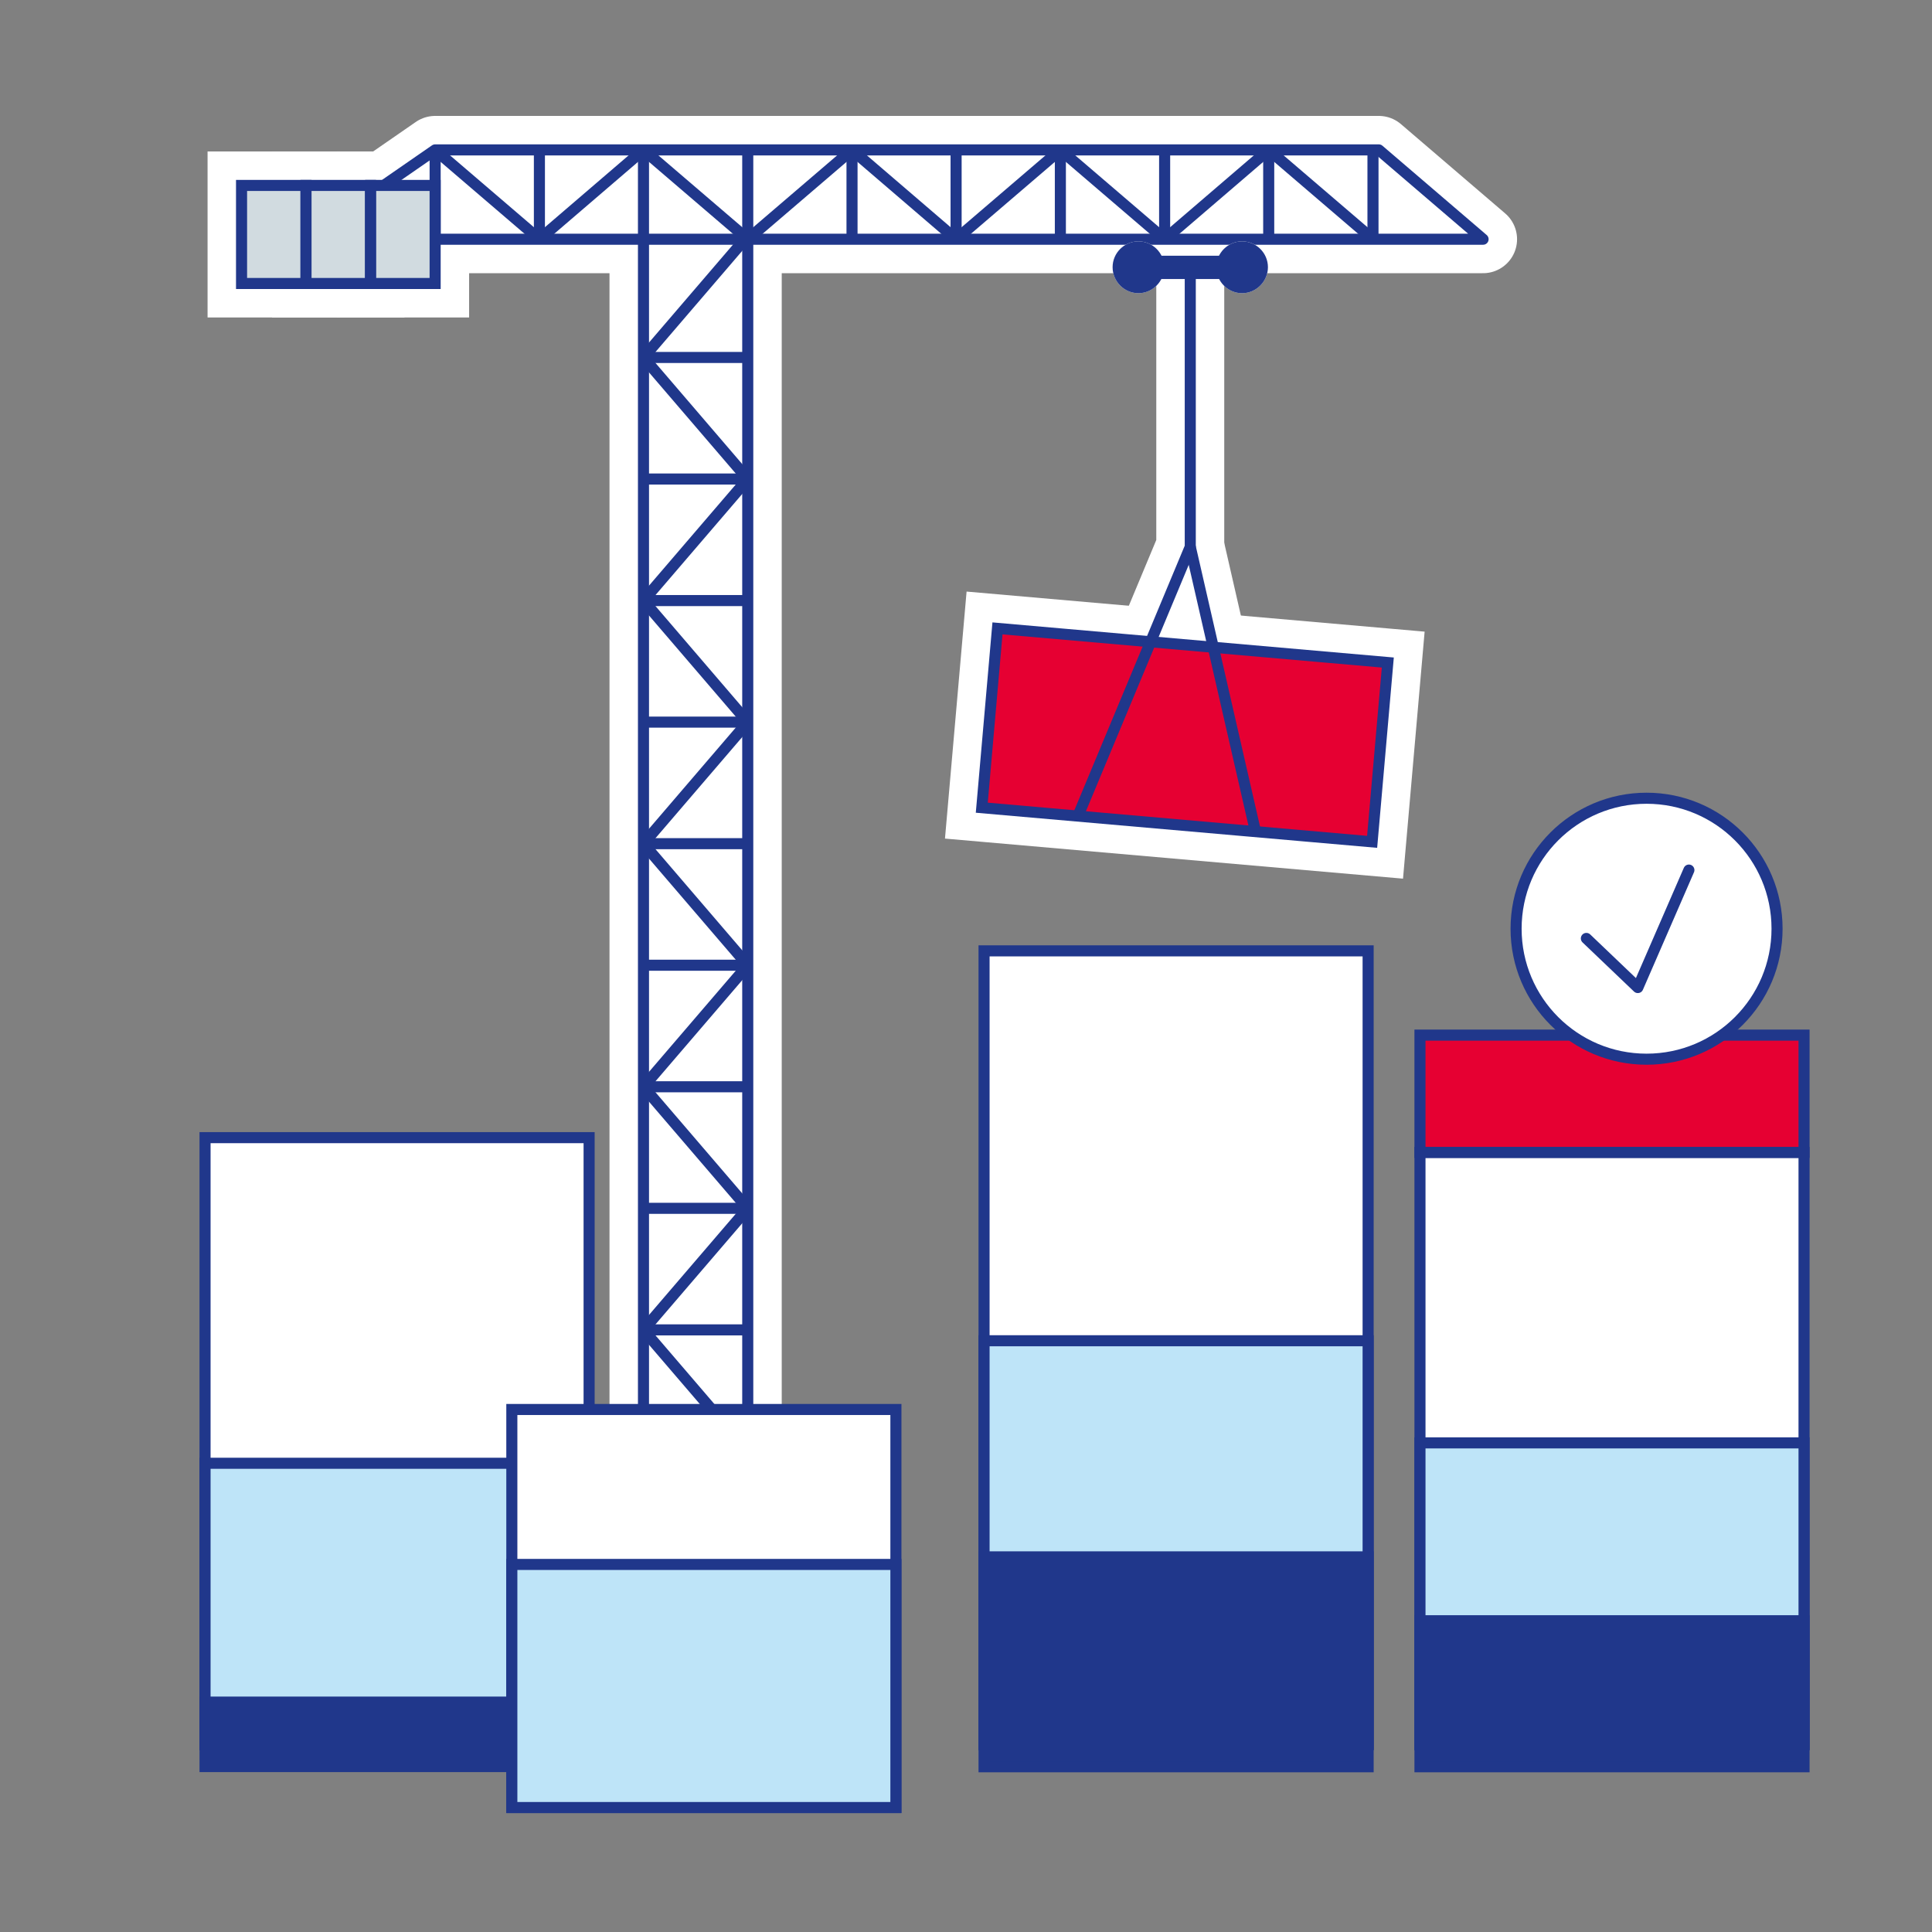
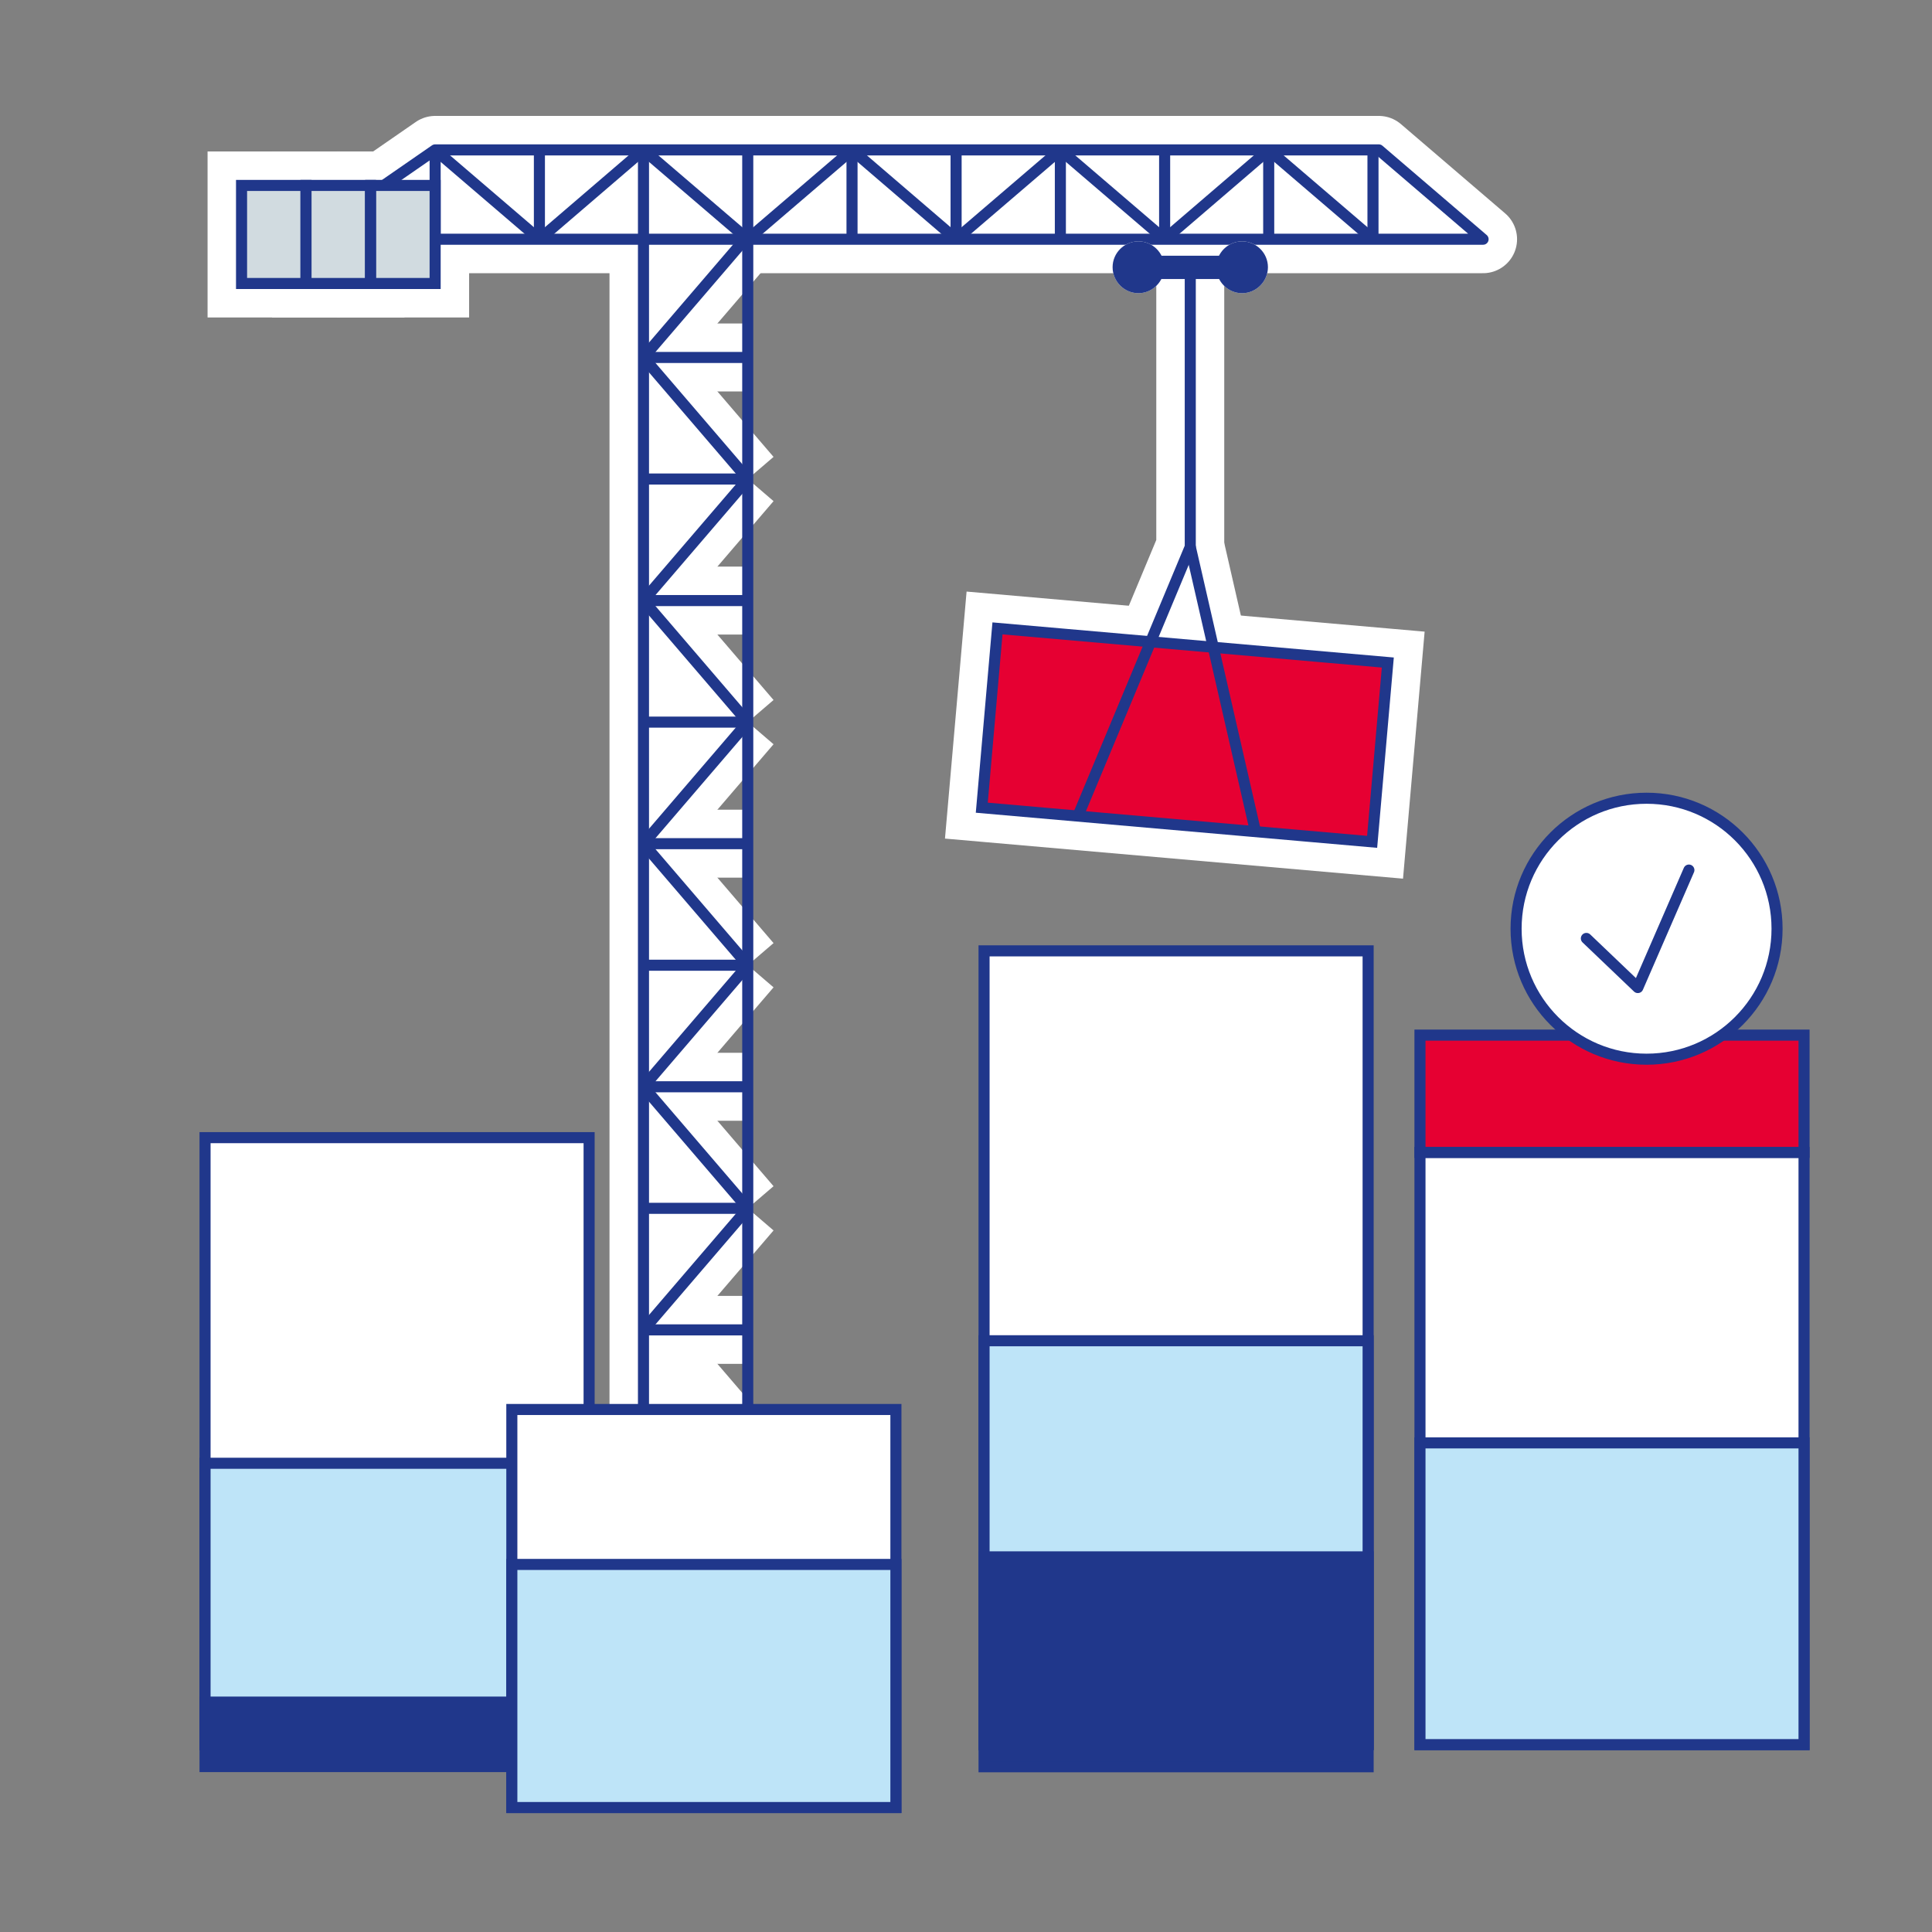
<svg xmlns="http://www.w3.org/2000/svg" width="199" height="199" viewBox="0 0 199 199" fill="none">
  <rect x="0" y="0" width="199" height="199" fill="#808080" stroke="none" />
  <path d="M66.28 36.82H77.02" stroke="white" stroke-width="7" />
  <path d="M77.02 24.3L66.28 36.82" stroke="white" stroke-width="7" />
  <path d="M77.02 49.34L66.28 36.82" stroke="white" stroke-width="7" />
  <path d="M77.02 49.34H66.28" stroke="white" stroke-width="7" />
  <path d="M66.28 61.86H77.02" stroke="white" stroke-width="7" />
  <path d="M77.02 49.34L66.28 61.86" stroke="white" stroke-width="7" />
  <path d="M77.02 74.38L66.28 61.86" stroke="white" stroke-width="7" />
  <path d="M77.02 74.38H66.28" stroke="white" stroke-width="7" />
  <path d="M66.28 86.9H77.02" stroke="white" stroke-width="7" />
  <path d="M77.02 74.38L66.28 86.9" stroke="white" stroke-width="7" />
  <path d="M77.02 99.42L66.28 86.9" stroke="white" stroke-width="7" />
  <path d="M77.02 99.42H66.28" stroke="white" stroke-width="7" />
  <path d="M66.28 111.94H77.02" stroke="white" stroke-width="7" />
  <path d="M77.02 99.42L66.28 111.94" stroke="white" stroke-width="7" />
  <path d="M77.02 124.46L66.28 111.94" stroke="white" stroke-width="7" />
  <path d="M77.02 124.46H66.28" stroke="white" stroke-width="7" />
  <path d="M66.28 136.98H77.02" stroke="white" stroke-width="7" />
  <path d="M77.02 124.46L66.28 136.98" stroke="white" stroke-width="7" />
  <path d="M77.02 149.5L66.28 136.98" stroke="white" stroke-width="7" />
  <path d="M66.28 24.64V155.62" stroke="white" stroke-width="7" />
-   <path d="M77.02 24.64V154.3" stroke="white" stroke-width="7" />
  <path d="M24.88 24.64H152.76L142.02 15.44H44.82L31.52 24.64" stroke="white" stroke-width="7" stroke-linejoin="round" />
  <path d="M44.82 15.44V24.64" stroke="white" stroke-width="7" />
  <path d="M55.56 24.64V15.44" stroke="white" stroke-width="7" />
  <path d="M44.82 15.44L55.56 24.64" stroke="white" stroke-width="7" />
  <path d="M66.28 15.44L55.56 24.64" stroke="white" stroke-width="7" />
  <path d="M66.28 15.44V24.64" stroke="white" stroke-width="7" />
  <path d="M77.02 24.64V15.44" stroke="white" stroke-width="7" />
  <path d="M87.76 24.64V15.44" stroke="white" stroke-width="7" />
  <path d="M66.28 15.44L77.02 24.64" stroke="white" stroke-width="7" />
  <path d="M87.76 15.44L77.02 24.64" stroke="white" stroke-width="7" />
  <path d="M98.48 24.64V15.44" stroke="white" stroke-width="7" />
  <path d="M87.76 15.44L98.48 24.64" stroke="white" stroke-width="7" />
  <path d="M109.22 15.44L98.48 24.64" stroke="white" stroke-width="7" />
  <path d="M109.22 15.44V24.64" stroke="white" stroke-width="7" />
  <path d="M119.96 24.64V15.44" stroke="white" stroke-width="7" />
  <path d="M130.68 24.64V15.44" stroke="white" stroke-width="7" />
  <path d="M141.42 24.64V15.44" stroke="white" stroke-width="7" />
  <path d="M109.22 15.44L119.96 24.64" stroke="white" stroke-width="7" />
  <path d="M130.68 15.44L119.96 24.64" stroke="white" stroke-width="7" />
  <path d="M31.52 19.1H24.88V29.2H31.52V19.1Z" fill="#D1DBE0" stroke="white" stroke-width="7" />
  <path d="M38.16 19.1H31.52V29.2H38.16V19.1Z" fill="#D1DBE0" stroke="white" stroke-width="7" />
  <path d="M44.82 19.1H38.18V29.2H44.82V19.1Z" fill="#D1DBE0" stroke="white" stroke-width="7" />
  <path d="M130.68 15.44L141.42 24.64" stroke="white" stroke-width="7" />
  <path d="M66.28 36.82H77.02" stroke="#20378B" stroke-width="1.14" />
  <path d="M77.02 24.3L66.28 36.82" stroke="#20378B" stroke-width="1.14" />
  <path d="M77.02 49.34L66.28 36.82" stroke="#20378B" stroke-width="1.14" />
  <path d="M77.02 49.34H66.28" stroke="#20378B" stroke-width="1.14" />
  <path d="M66.28 61.86H77.02" stroke="#20378B" stroke-width="1.14" />
  <path d="M77.02 49.34L66.28 61.86" stroke="#20378B" stroke-width="1.14" />
  <path d="M77.02 74.38L66.28 61.86" stroke="#20378B" stroke-width="1.14" />
  <path d="M77.02 74.38H66.28" stroke="#20378B" stroke-width="1.14" />
  <path d="M66.28 86.9H77.02" stroke="#20378B" stroke-width="1.14" />
  <path d="M77.02 74.38L66.28 86.9" stroke="#20378B" stroke-width="1.14" />
  <path d="M77.02 99.42L66.28 86.9" stroke="#20378B" stroke-width="1.14" />
  <path d="M77.02 99.42H66.28" stroke="#20378B" stroke-width="1.14" />
  <path d="M66.28 111.94H77.02" stroke="#20378B" stroke-width="1.14" />
  <path d="M77.02 99.42L66.28 111.94" stroke="#20378B" stroke-width="1.14" />
  <path d="M77.02 124.46L66.28 111.94" stroke="#20378B" stroke-width="1.14" />
  <path d="M77.02 124.46H66.28" stroke="#20378B" stroke-width="1.14" />
  <path d="M66.28 136.98H77.02" stroke="#20378B" stroke-width="1.14" />
  <path d="M77.02 124.46L66.28 136.98" stroke="#20378B" stroke-width="1.14" />
-   <path d="M77.02 149.5L66.28 136.98" stroke="#20378B" stroke-width="1.14" />
  <path d="M66.28 24.64V155.62" stroke="#20378B" stroke-width="1.14" />
  <path d="M77.02 24.64V154.3" stroke="#20378B" stroke-width="1.14" />
  <path d="M24.88 24.64H152.76L142.02 15.44H44.82L31.52 24.64" stroke="#20378B" stroke-width="1.14" stroke-linejoin="round" />
  <path d="M44.82 15.44V24.64" stroke="#20378B" stroke-width="1.14" />
  <path d="M55.56 24.64V15.44" stroke="#20378B" stroke-width="1.14" />
  <path d="M44.82 15.44L55.56 24.64" stroke="#20378B" stroke-width="1.14" />
  <path d="M66.28 15.44L55.56 24.64" stroke="#20378B" stroke-width="1.14" />
  <path d="M66.28 15.44V24.64" stroke="#20378B" stroke-width="1.14" />
  <path d="M77.02 24.64V15.44" stroke="#20378B" stroke-width="1.14" />
  <path d="M87.76 24.64V15.44" stroke="#20378B" stroke-width="1.14" />
  <path d="M66.28 15.44L77.02 24.64" stroke="#20378B" stroke-width="1.14" />
  <path d="M87.76 15.44L77.02 24.64" stroke="#20378B" stroke-width="1.14" />
  <path d="M98.48 24.64V15.44" stroke="#20378B" stroke-width="1.14" />
  <path d="M87.76 15.44L98.48 24.64" stroke="#20378B" stroke-width="1.14" />
  <path d="M109.22 15.44L98.48 24.64" stroke="#20378B" stroke-width="1.14" />
  <path d="M109.22 15.44V24.64" stroke="#20378B" stroke-width="1.14" />
  <path d="M119.96 24.64V15.44" stroke="#20378B" stroke-width="1.14" />
  <path d="M130.68 24.64V15.44" stroke="#20378B" stroke-width="1.14" />
  <path d="M141.42 24.64V15.44" stroke="#20378B" stroke-width="1.14" />
  <path d="M109.22 15.44L119.96 24.64" stroke="#20378B" stroke-width="1.14" />
  <path d="M130.68 15.44L119.96 24.64" stroke="#20378B" stroke-width="1.14" />
  <path d="M31.52 19.1H24.88V29.2H31.52V19.1Z" fill="#D1DBE0" stroke="#20378B" stroke-width="1.14" />
  <path d="M38.16 19.1H31.52V29.2H38.16V19.1Z" fill="#D1DBE0" stroke="#20378B" stroke-width="1.14" />
  <path d="M44.82 19.1H38.18V29.2H44.82V19.1Z" fill="#D1DBE0" stroke="#20378B" stroke-width="1.14" />
  <path d="M130.68 15.44L141.42 24.64" stroke="#20378B" stroke-width="1.14" />
  <path d="M142.948 68.242L102.742 64.725L101.126 83.194L141.332 86.712L142.948 68.242Z" fill="white" stroke="white" stroke-width="7" />
  <path d="M122.6 28.54V56.32L110.9 84.36" stroke="white" stroke-width="7" stroke-linejoin="round" />
  <path d="M125.28 27.52C125.28 26.06 126.48 24.86 127.94 24.86C129.4 24.86 130.6 26.06 130.6 27.52C130.6 28.98 129.4 30.2 127.94 30.2C126.48 30.2 125.28 29 125.28 27.52Z" fill="white" />
  <path d="M114.6 27.52C114.6 26.06 115.8 24.86 117.26 24.86C118.72 24.86 119.92 26.06 119.92 27.52C119.92 28.98 118.72 30.2 117.26 30.2C115.8 30.2 114.6 29 114.6 27.52Z" fill="white" />
  <path d="M127.68 26.34H115.4V28.74H127.68V26.34Z" fill="white" />
  <path d="M122.6 56.32L129.32 85.66" stroke="white" stroke-width="7" stroke-linejoin="round" />
  <path d="M142.948 68.242L102.742 64.725L101.126 83.194L141.332 86.712L142.948 68.242Z" fill="#E60032" stroke="#20378B" stroke-width="1.14" />
  <path d="M122.6 28.54V56.32L110.9 84.36" stroke="#20378B" stroke-width="1.14" stroke-linejoin="round" />
  <path d="M125.28 27.52C125.28 26.06 126.48 24.86 127.94 24.86C129.4 24.86 130.6 26.06 130.6 27.52C130.6 28.98 129.4 30.2 127.94 30.2C126.48 30.2 125.28 29 125.28 27.52Z" fill="#20378B" />
  <path d="M114.6 27.52C114.6 26.06 115.8 24.86 117.26 24.86C118.72 24.86 119.92 26.06 119.92 27.52C119.92 28.98 118.72 30.2 117.26 30.2C115.8 30.2 114.6 29 114.6 27.52Z" fill="#20378B" />
  <path d="M127.68 26.34H115.4V28.74H127.68V26.34Z" fill="#20378B" />
  <path d="M122.6 56.32L129.32 85.66" stroke="#20378B" stroke-width="1.14" stroke-linejoin="round" />
  <path d="M185.82 118.7H146.26V179.7H185.82V118.7Z" fill="white" stroke="#20378B" stroke-width="1.14" />
  <path d="M185.82 106.62H146.26V118.7H185.82V106.62Z" fill="#E60032" stroke="#20378B" stroke-width="1.14" />
  <path d="M185.82 148.62H146.26V179.7H185.82V148.62Z" fill="#BEE4F8" stroke="#20378B" stroke-width="1.14" />
-   <path d="M185.82 166.94H146.26V181.98H185.82V166.94Z" fill="#20378B" stroke="#20378B" stroke-width="1.14" />
  <path d="M60.68 117.18H21.12V179.7H60.68V117.18Z" fill="white" stroke="#20378B" stroke-width="1.14" />
  <path d="M60.68 150.72H21.12V179.72H60.68V150.72Z" fill="#BEE4F8" stroke="#20378B" stroke-width="1.14" />
  <path d="M60.68 175.32H21.12V181.96H60.68V175.32Z" fill="#20378B" stroke="#20378B" stroke-width="1.14" />
  <path d="M140.92 97.94H101.36V179.7H140.92V97.94Z" fill="white" stroke="#20378B" stroke-width="1.14" />
  <path d="M140.92 138.1H101.36V179.7H140.92V138.1Z" fill="#BEE4F8" stroke="#20378B" stroke-width="1.14" />
  <path d="M140.92 160.36H101.36V181.98H140.92V160.36Z" fill="#20378B" stroke="#20378B" stroke-width="1.14" />
  <path d="M92.28 145.18H52.72V186.18H92.28V145.18Z" fill="white" stroke="#20378B" stroke-width="1.14" />
  <path d="M92.28 161.14H52.72V186.18H92.28V161.14Z" fill="#BEE4F8" stroke="#20378B" stroke-width="1.14" />
  <path d="M169.6 109.1C177.023 109.1 183.04 103.083 183.04 95.66C183.04 88.237 177.023 82.22 169.6 82.22C162.177 82.22 156.16 88.237 156.16 95.66C156.16 103.083 162.177 109.1 169.6 109.1Z" fill="white" stroke="#20378B" stroke-width="1.14" stroke-linecap="round" stroke-linejoin="round" />
  <path d="M163.4 96.66L168.7 101.72L173.96 89.62" fill="white" />
  <path d="M163.4 96.66L168.7 101.72L173.96 89.62" stroke="#20378B" stroke-width="1.14" stroke-linecap="round" stroke-linejoin="round" />
</svg>